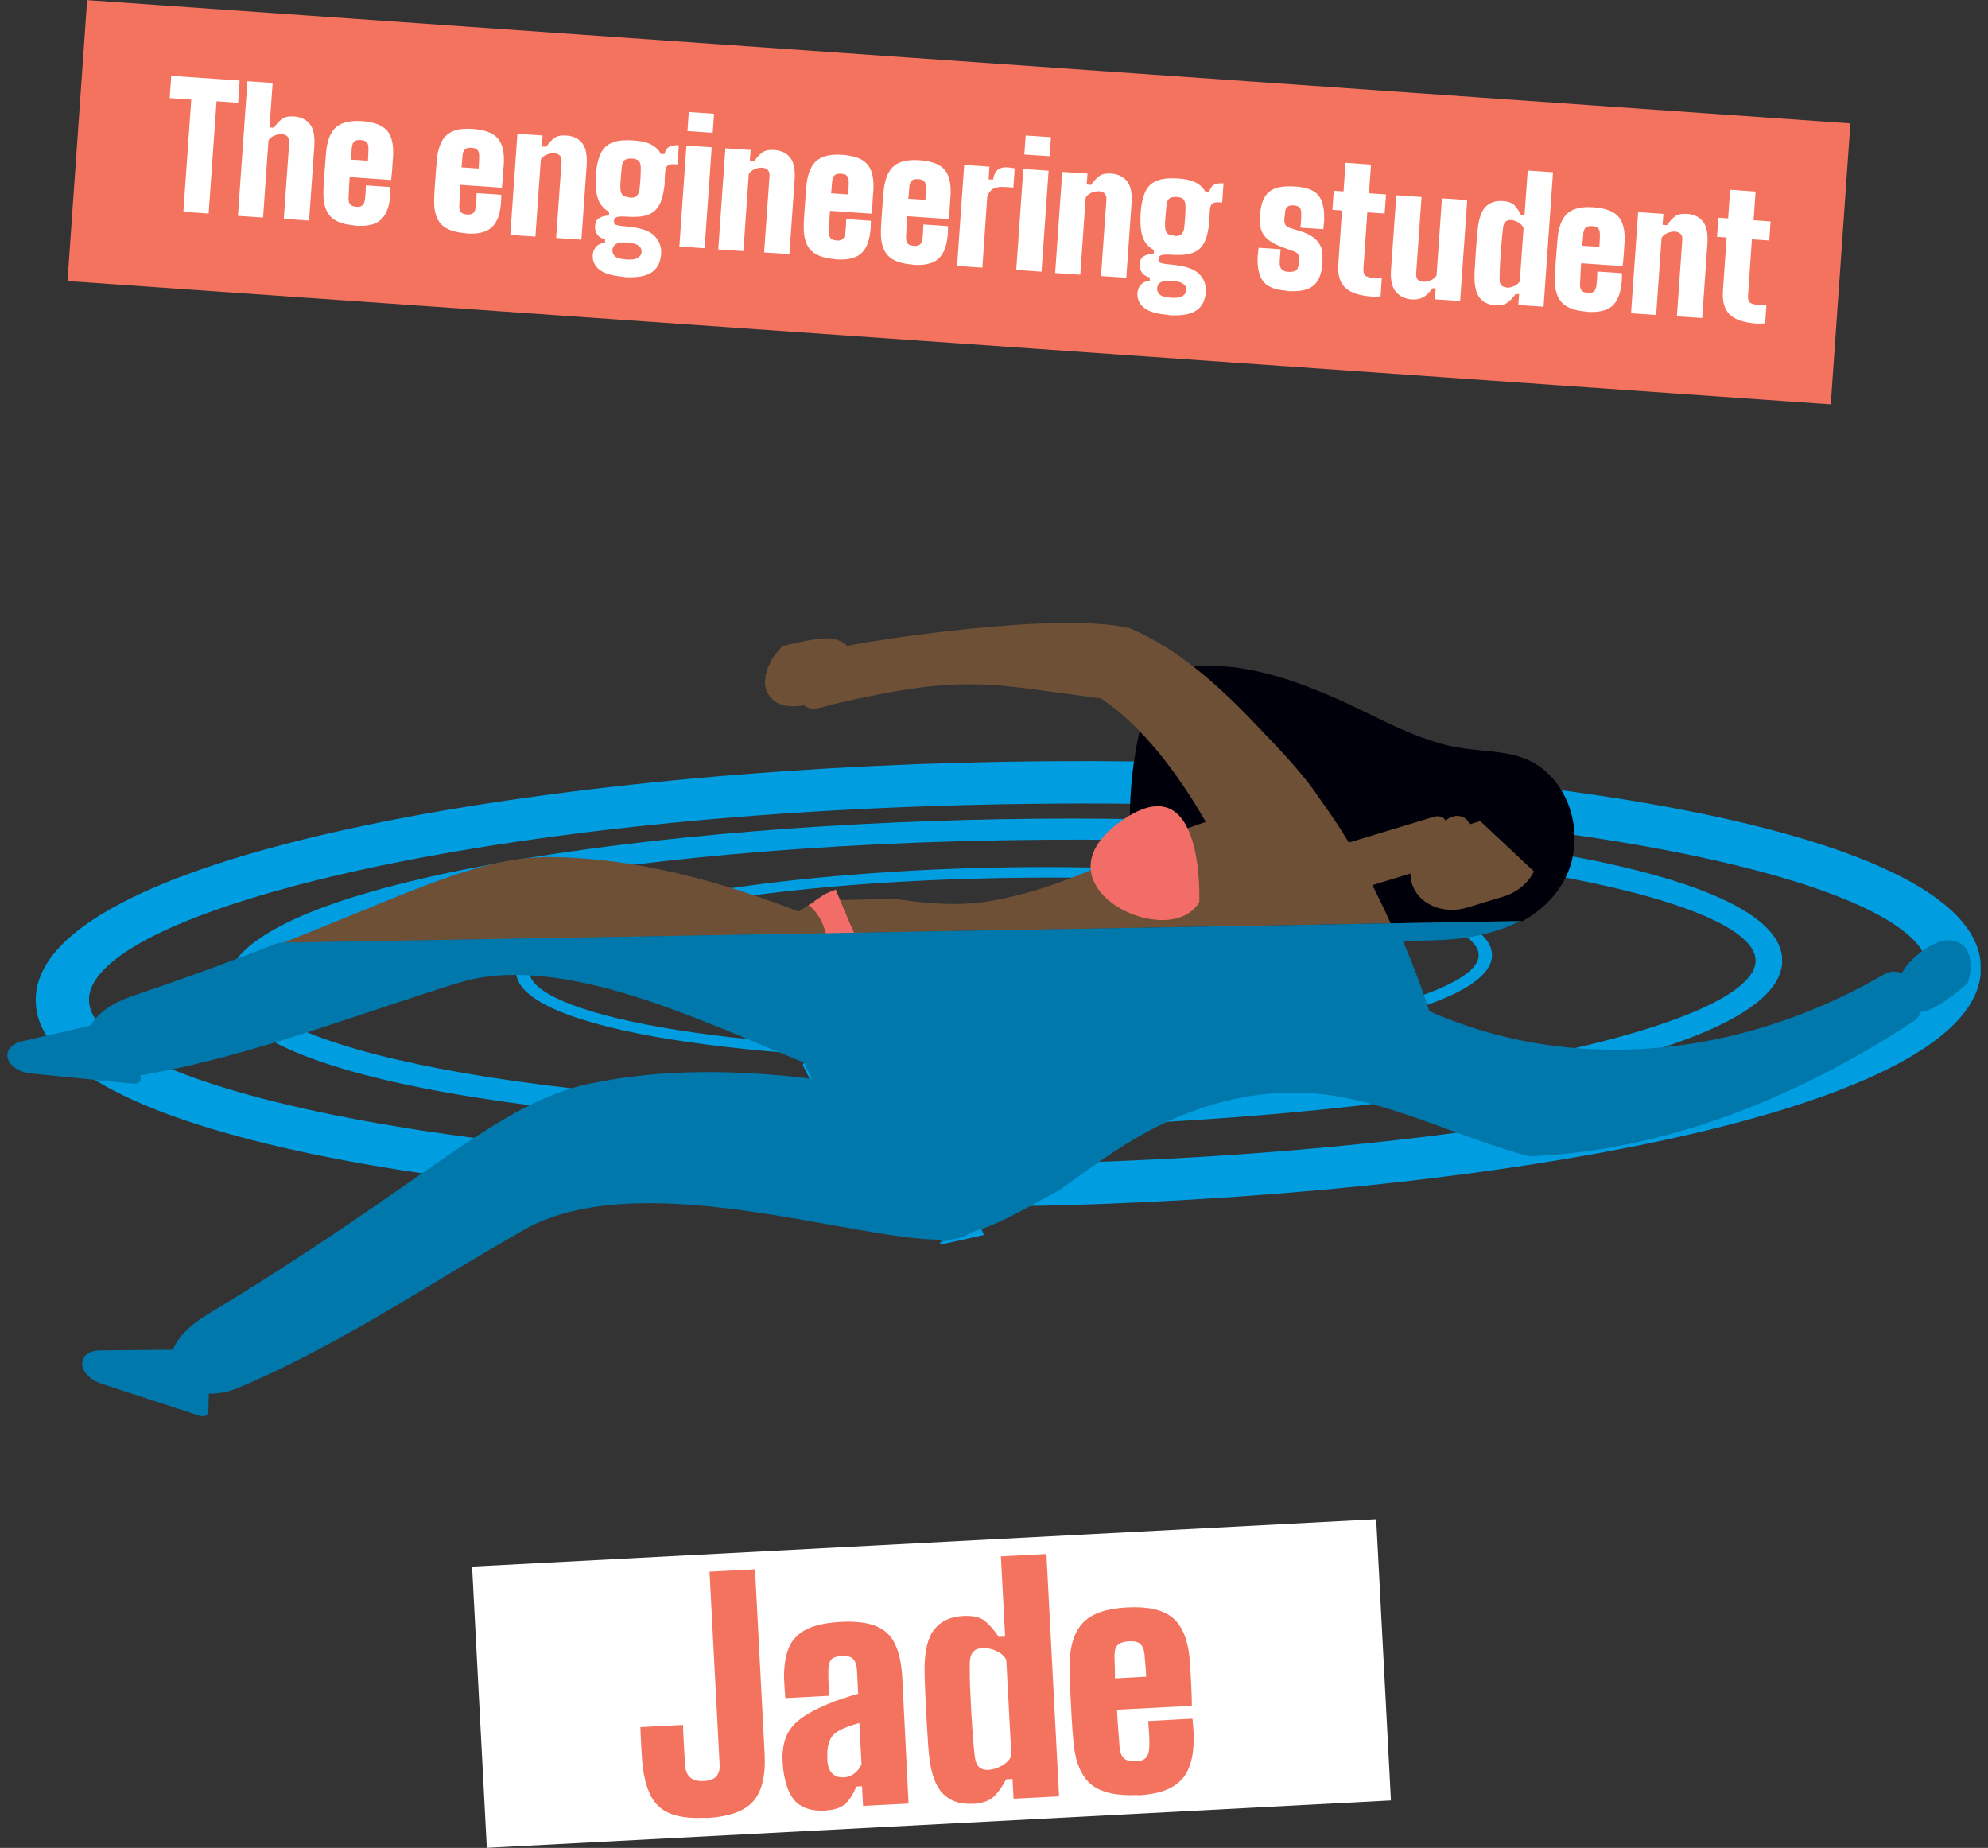
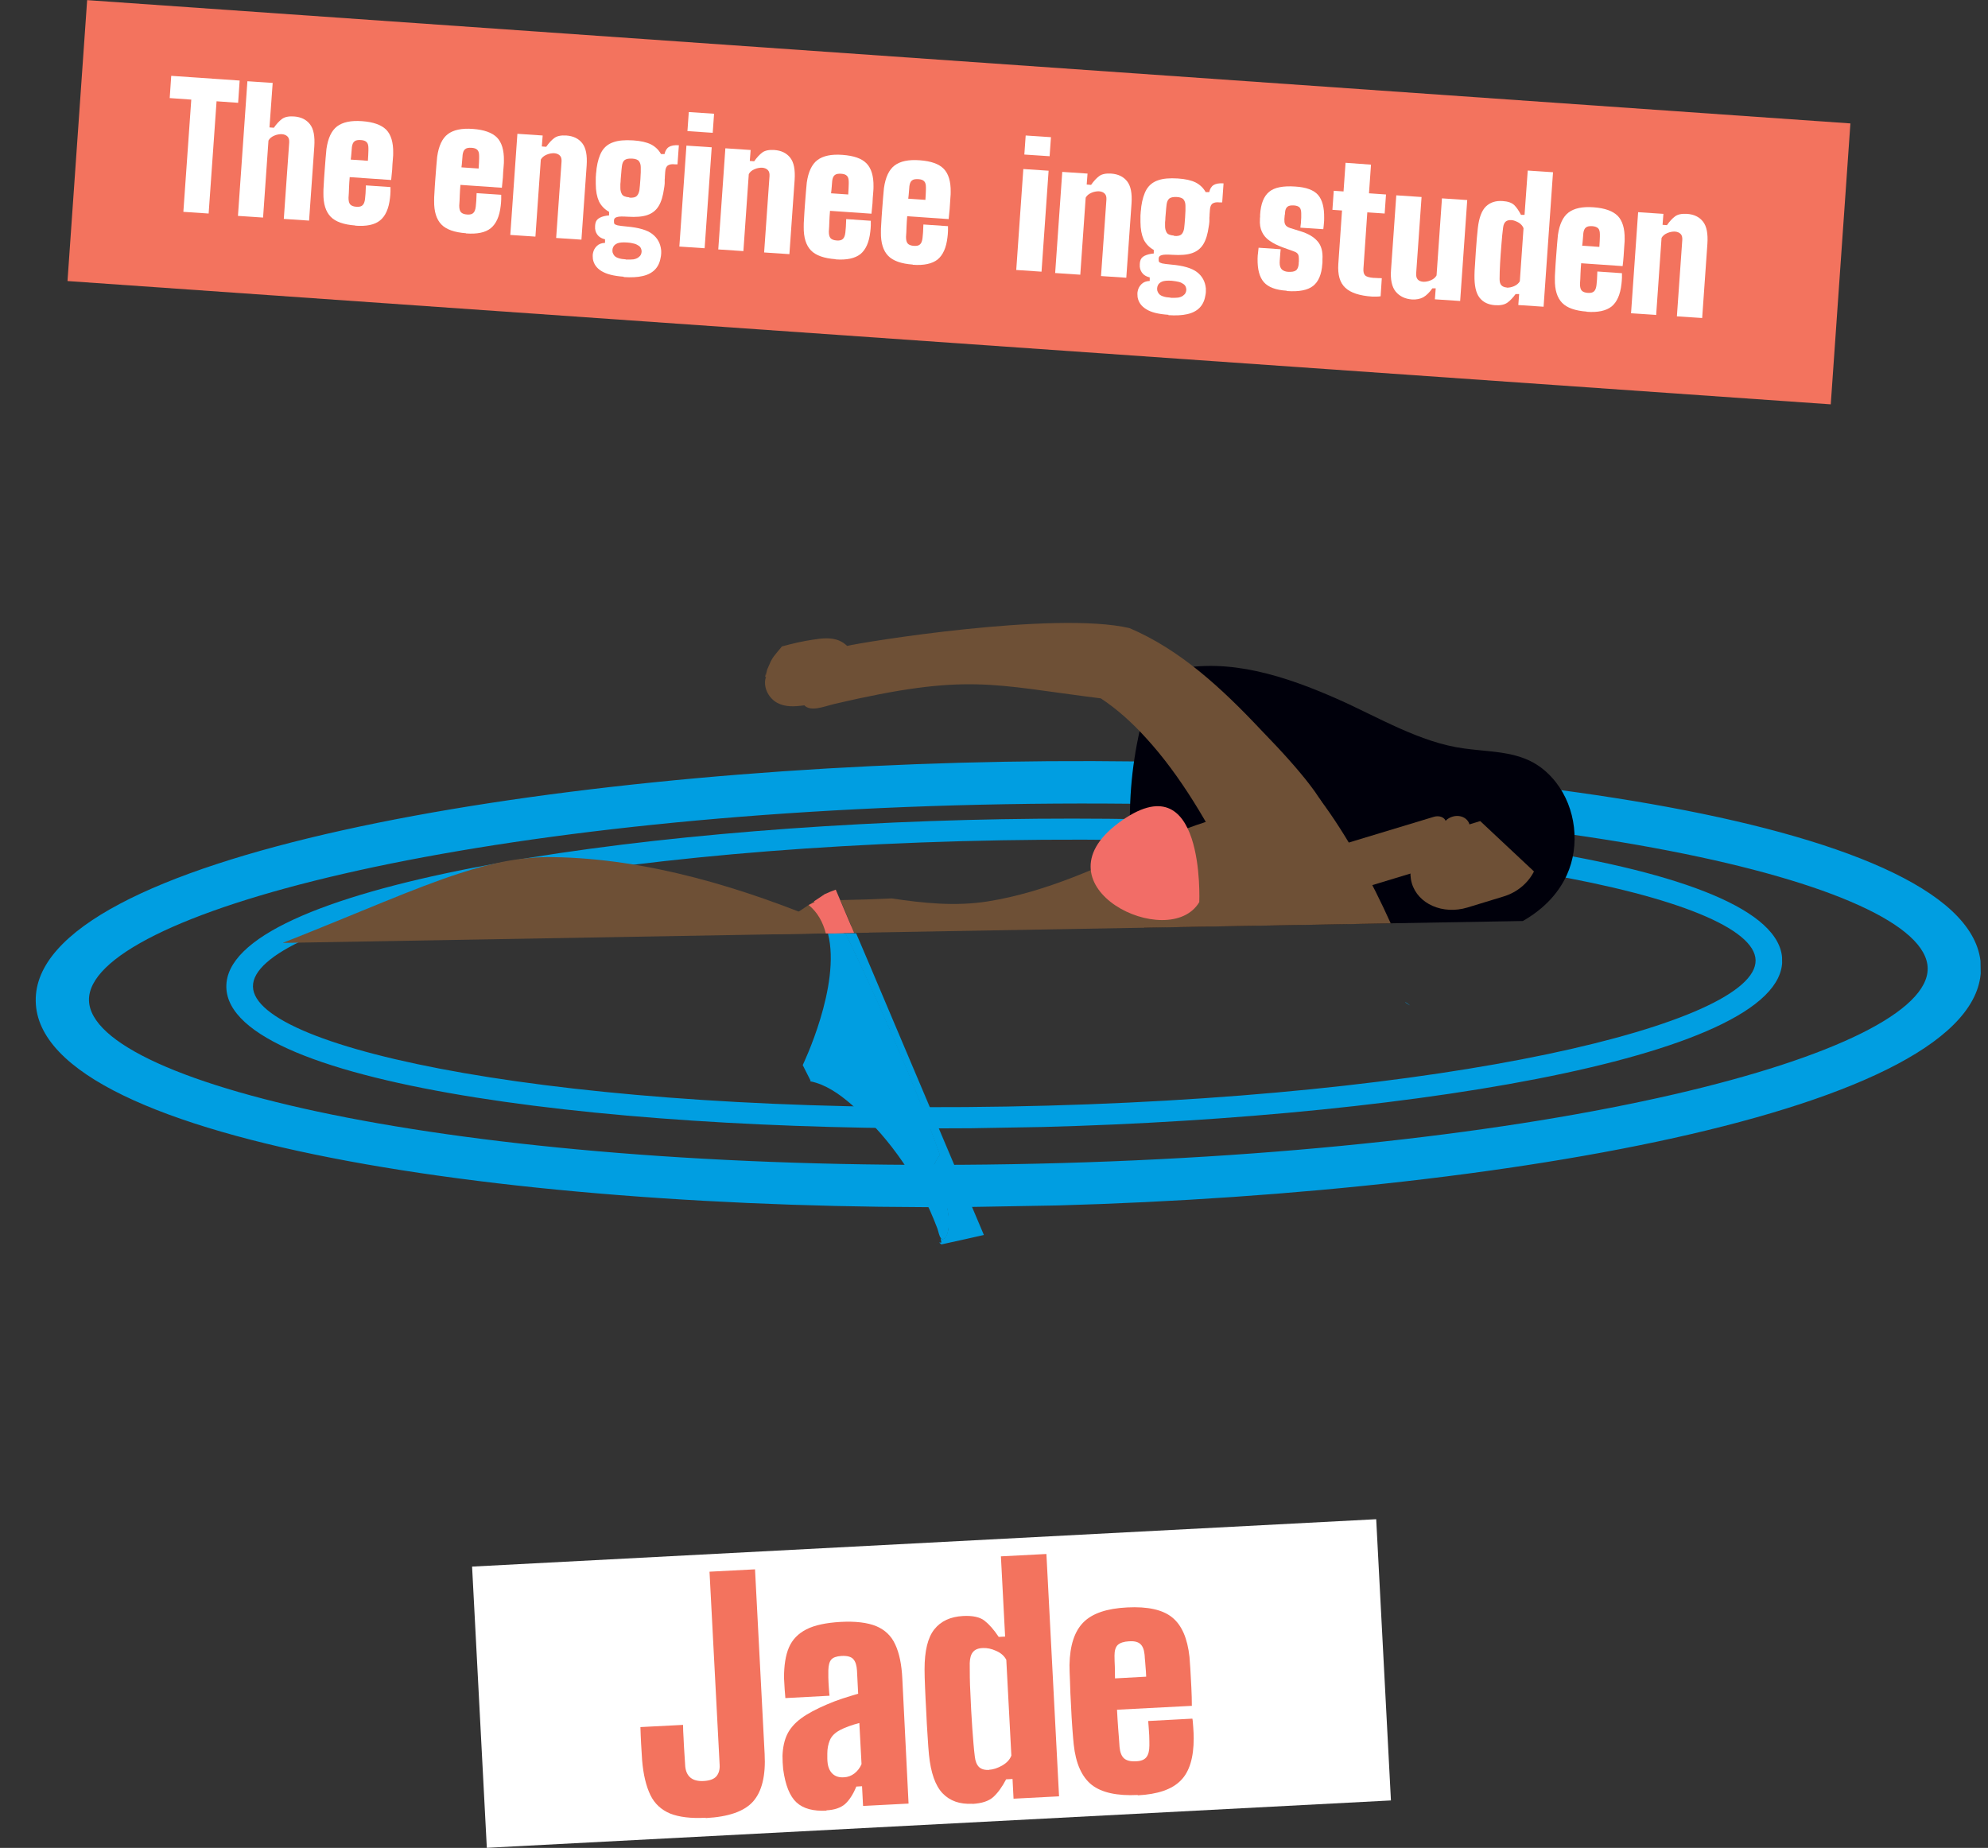
<svg xmlns="http://www.w3.org/2000/svg" id="Layer_2" data-name="Layer 2" viewBox="0 0 117.96 109.65">
  <rect x="0" y="0" width="117.96" height="109.65" fill="#333333" stroke="none" />
  <defs>
    <style>
      .cls-1 {
        clip-path: url(#clippath);
      }

      .cls-2 {
        fill: none;
      }

      .cls-2, .cls-3, .cls-4, .cls-5, .cls-6, .cls-7, .cls-8, .cls-9, .cls-10 {
        stroke-width: 0px;
      }

      .cls-11 {
        mix-blend-mode: multiply;
      }

      .cls-12 {
        clip-path: url(#clippath-1);
      }

      .cls-13 {
        clip-path: url(#clippath-4);
      }

      .cls-14 {
        clip-path: url(#clippath-3);
      }

      .cls-15 {
        clip-path: url(#clippath-2);
      }

      .cls-16 {
        clip-path: url(#clippath-7);
      }

      .cls-17 {
        clip-path: url(#clippath-8);
      }

      .cls-18 {
        clip-path: url(#clippath-6);
      }

      .cls-19 {
        clip-path: url(#clippath-5);
      }

      .cls-20 {
        clip-path: url(#clippath-9);
      }

      .cls-21 {
        clip-path: url(#clippath-20);
      }

      .cls-22 {
        clip-path: url(#clippath-21);
      }

      .cls-23 {
        clip-path: url(#clippath-24);
      }

      .cls-24 {
        clip-path: url(#clippath-23);
      }

      .cls-25 {
        clip-path: url(#clippath-22);
      }

      .cls-26 {
        clip-path: url(#clippath-25);
      }

      .cls-27 {
        clip-path: url(#clippath-26);
      }

      .cls-28 {
        clip-path: url(#clippath-14);
      }

      .cls-29 {
        clip-path: url(#clippath-13);
      }

      .cls-30 {
        clip-path: url(#clippath-12);
      }

      .cls-31 {
        clip-path: url(#clippath-10);
      }

      .cls-32 {
        clip-path: url(#clippath-15);
      }

      .cls-33 {
        clip-path: url(#clippath-17);
      }

      .cls-34 {
        clip-path: url(#clippath-16);
      }

      .cls-35 {
        clip-path: url(#clippath-19);
      }

      .cls-36 {
        clip-path: url(#clippath-11);
      }

      .cls-37 {
        clip-path: url(#clippath-18);
      }

      .cls-38 {
        mix-blend-mode: screen;
      }

      .cls-39 {
        isolation: isolate;
      }

      .cls-3 {
        fill: #6e5036;
      }

      .cls-4 {
        fill: #38636c;
      }

      .cls-5 {
        fill: #009ee1;
      }

      .cls-6 {
        fill: #f3735e;
      }

      .cls-7 {
        fill: #fff;
      }

      .cls-8 {
        fill: #f26d67;
      }

      .cls-9 {
        fill: #0078ab;
      }

      .cls-10 {
        fill: #00000b;
      }
    </style>
    <clipPath id="clippath">
      <rect class="cls-2" x=".39" y="37.03" width="117.17" height="46.22" transform="translate(-1.04 1.04) rotate(-1)" />
    </clipPath>
    <clipPath id="clippath-1">
      <rect class="cls-2" x="1.89" y="44.19" width="115.87" height="28.4" />
    </clipPath>
    <clipPath id="clippath-2">
      <rect class="cls-2" x="2.11" y="45.19" width="115.43" height="26.39" transform="translate(-1.01 1.05) rotate(-1)" />
    </clipPath>
    <clipPath id="clippath-3">
      <rect class="cls-2" x="13.27" y="47.8" width="92.64" height="19.92" />
    </clipPath>
    <clipPath id="clippath-4">
      <rect class="cls-2" x="13.42" y="48.6" width="92.33" height="18.31" transform="translate(-1 1.05) rotate(-1)" />
    </clipPath>
    <clipPath id="clippath-5">
      <rect class="cls-2" x="13.27" y="47.8" width="92.64" height="19.92" />
    </clipPath>
    <clipPath id="clippath-6">
      <rect class="cls-2" x="13.42" y="48.6" width="92.33" height="18.31" transform="translate(-1 1.05) rotate(-1)" />
    </clipPath>
    <clipPath id="clippath-7">
      <rect class="cls-2" x="1.89" y="44.19" width="115.87" height="28.4" />
    </clipPath>
    <clipPath id="clippath-8">
      <rect class="cls-2" x="2.11" y="45.19" width="115.43" height="26.39" transform="translate(-1.01 1.05) rotate(-1)" />
    </clipPath>
    <clipPath id="clippath-9">
      <rect class="cls-2" x="30.52" y="50.97" width="58.11" height="12.38" />
    </clipPath>
    <clipPath id="clippath-10">
      <rect class="cls-2" x="30.62" y="51.47" width="57.92" height="11.37" transform="translate(-.99 1.05) rotate(-1)" />
    </clipPath>
    <clipPath id="clippath-11">
-       <rect class="cls-2" x="30.52" y="50.97" width="58.11" height="12.38" />
-     </clipPath>
+       </clipPath>
    <clipPath id="clippath-12">
      <rect class="cls-2" x="30.62" y="51.47" width="57.92" height="11.37" transform="translate(-.99 1.05) rotate(-1)" />
    </clipPath>
    <clipPath id="clippath-13">
      <rect class="cls-2" x="47.49" y="54.79" width="36.42" height="19.2" />
    </clipPath>
    <clipPath id="clippath-14">
      <rect class="cls-2" x="47.65" y="55.11" width="36.1" height="18.57" transform="translate(-1.11 1.16) rotate(-1)" />
    </clipPath>
    <clipPath id="clippath-15">
      <rect class="cls-2" x="52.14" y="58.42" width="6.25" height="14.98" />
    </clipPath>
    <clipPath id="clippath-16">
      <rect class="cls-2" x="52.27" y="58.47" width="5.99" height="14.88" transform="translate(-1.14 .97) rotate(-1)" />
    </clipPath>
    <clipPath id="clippath-17">
      <rect class="cls-2" x="50.16" y="55.24" width="8.23" height="18.7" />
    </clipPath>
    <clipPath id="clippath-18">
      <rect class="cls-2" x="50.33" y="55.31" width="7.91" height="18.57" transform="translate(-1.12 .96) rotate(-1)" />
    </clipPath>
    <clipPath id="clippath-19">
      <rect class="cls-2" x="66.35" y="55.15" width="8.33" height="7.86" />
    </clipPath>
    <clipPath id="clippath-20">
      <rect class="cls-2" x="66.41" y="55.22" width="8.19" height="7.72" transform="translate(-1.02 1.24) rotate(-1)" />
    </clipPath>
    <clipPath id="clippath-21">
      <rect class="cls-2" x="47.49" y="55.28" width="8.83" height="18.4" />
    </clipPath>
    <clipPath id="clippath-22">
      <rect class="cls-2" x="47.65" y="55.35" width="8.51" height="18.26" transform="translate(-1.12 .92) rotate(-1)" />
    </clipPath>
    <clipPath id="clippath-23">
      <rect class="cls-2" x="83.37" y="59.46" width=".3" height=".21" />
    </clipPath>
    <clipPath id="clippath-24">
      <polygon class="cls-2" points="83.38 59.67 83.67 59.66 83.67 59.46 83.37 59.46 83.38 59.67" />
    </clipPath>
    <clipPath id="clippath-25">
-       <rect class="cls-2" x=".32" y="54.18" width="117.07" height="30.08" />
-     </clipPath>
+       </clipPath>
    <clipPath id="clippath-26">
      <rect class="cls-2" x=".55" y="55.2" width="116.59" height="28.05" transform="translate(-1.2 1.04) rotate(-1)" />
    </clipPath>
  </defs>
  <g id="Layer_1-2" data-name="Layer 1">
    <g>
      <g class="cls-39">
        <g class="cls-1">
          <g class="cls-38">
            <g class="cls-12">
              <g class="cls-15">
                <g class="cls-11">
                  <g class="cls-14">
                    <g class="cls-13">
                      <g class="cls-11">
                        <g class="cls-19">
                          <g class="cls-18">
                            <path class="cls-5" d="m13.43,58.57c-.1-5.95,23.62-9.57,46-9.96,22.38-.39,46.21,2.4,46.32,8.35.1,5.94-23.62,9.57-46,9.96-22.38.39-46.22-2.4-46.32-8.35m1.58-.03c.06,3.74,18.45,7.58,44.72,7.12,26.27-.46,44.51-4.94,44.44-8.68-.07-3.74-18.45-7.58-44.72-7.12-26.27.46-44.51,4.94-44.44,8.68" />
                          </g>
                        </g>
                      </g>
                    </g>
                  </g>
                </g>
                <g class="cls-11">
                  <g class="cls-16">
                    <g class="cls-17">
                      <path class="cls-5" d="m2.12,59.4c-.15-8.57,29.5-13.71,57.48-14.2,27.97-.49,57.79,3.61,57.94,12.19.15,8.57-29.5,13.71-57.48,14.2-27.97.49-57.79-3.62-57.94-12.18m3.16-.06c.09,5.06,22.59,10.29,54.74,9.73,32.15-.56,54.45-6.59,54.36-11.63-.09-5.05-22.59-10.29-54.74-9.73-32.15.56-54.45,6.58-54.36,11.63" />
                    </g>
                  </g>
                </g>
                <g class="cls-11">
                  <g class="cls-20">
                    <g class="cls-31">
                      <g class="cls-11">
                        <g class="cls-36">
                          <g class="cls-30">
                            <path class="cls-5" d="m30.62,57.66c-.06-3.56,14.63-5.94,28.86-6.19,14.23-.25,28.99,1.62,29.05,5.18.06,3.56-14.63,5.94-28.86,6.19-14.23.25-28.99-1.62-29.05-5.18m.79-.01c.04,2.44,11.4,4.86,28.25,4.56,16.85-.29,28.12-3.11,28.08-5.55-.04-2.44-11.4-4.86-28.26-4.56-16.85.29-28.12,3.11-28.08,5.55" />
                          </g>
                        </g>
                      </g>
                    </g>
                  </g>
                </g>
              </g>
            </g>
          </g>
          <path class="cls-10" d="m67.9,55.05c-1.24-4.54-1.15-9.46.35-13.92.12-.38.27-.77.57-1.02.25-.22.58-.31.91-.38,3.24-.7,6.57.4,9.61,1.74,2.4,1.06,4.9,2.59,7.52,2.94,2.1.29,3.96.09,5.47,2.02,1.18,1.52,1.44,3.73.64,5.49-.55,1.2-1.49,2.09-2.61,2.73l-22.45.39h0Z" />
          <path class="cls-3" d="m16.8,55.94c4.56-1.8,7.77-3.25,10.51-4.13,1.97-.64,3.7-.98,5.51-.95,5.57.08,11.23,1.79,16.49,4.01-.04.09.91.09,2.24.07v.4s-34.75.61-34.75.61h0Z" />
          <path class="cls-3" d="m68.53,49.94c-3.24,1.47-6.41,2.99-9.94,3.55-1.93.3-3.8.1-5.68-.18-1.01.05-2.02.08-3.04.1l.82,1.94,31.83-.56c-1.12-2.48-2.55-5.16-4.22-7.39-3.28.32-6.51,1.06-9.77,2.54" />
          <path class="cls-8" d="m49.07,55.38c-.19-.65-.45-1.3-.77-1.9.22-.14.42-.28.63-.42.21-.1.44-.19.66-.27l1.09,2.57-1.62.03h0Z" />
          <path class="cls-3" d="m45.65,55.44c.18-.18.35-.36.54-.53.69-.48,1.41-.95,2.12-1.43.32.6.57,1.24.77,1.9l-3.42.06Z" />
          <path class="cls-3" d="m87.19,48.91c-.11-.38-.56-.59-1.01-.45-.45.14-.72.56-.62.94.11.38.56.59,1.01.45.45-.14.72-.56.62-.94" />
          <path class="cls-3" d="m91.02,51.71c-.34.67-.98,1.24-1.82,1.49l-2.13.65c-1.46.44-2.94-.21-3.3-1.45-.36-1.24.54-2.61,2-3.05l2.06-.63,3.19,2.99h0Z" />
          <path class="cls-3" d="m78.54,50.94l.52,1.81c.07.25.4.37.72.27l6.07-1.84c.32-.1.53-.38.46-.63l-.52-1.81c-.07-.25-.4-.37-.72-.27l-6.08,1.84c-.32.1-.53.38-.46.63h0Z" />
          <path class="cls-8" d="m49,55.38c-.17-.66-.49-1.25-1.02-1.68.12-.05.23-.11.35-.17.19-.11.36-.24.52-.38.04-.02.06-.05.1-.08.02.06.45.92,1.11,2.3l-1.05.02h0Z" />
          <path class="cls-4" d="m70.56,51.25s-.04-.04-.06-.06c.22.28.3.31.2.2-.05-.04-.1-.09-.14-.14" />
          <path class="cls-8" d="m71.16,53.53s.38-8.54-4.79-4.7c-5.09,3.79,3,7.7,4.79,4.7" />
          <g class="cls-11">
            <g class="cls-29">
              <g class="cls-28">
                <g class="cls-11">
                  <g class="cls-32">
                    <g class="cls-34">
                      <path class="cls-5" d="m52.14,58.52c2.08,4.92,4.17,9.84,6.25,14.77-2.08-4.92-4.17-9.84-6.25-14.77" />
                    </g>
                  </g>
                </g>
                <g class="cls-11">
                  <g class="cls-33">
                    <g class="cls-37">
                      <path class="cls-5" d="m55.38,69.2c.1-.23.22-.46.38-.67-1.76-4.97-4.19-10.21-5.6-13.15h.64s.78,1.83.78,1.83l6.8,16.07c-.84.19-1.68.38-2.52.56-.04-.04-.1-.08-.14-.11h.14s-.05-.26-.05-.26c.06.07.14.09.24-.01.23-.22.25-.73.24-1.02-.01-.69-.25-1.36-.48-2.01-.14-.41-.29-.82-.43-1.23h0Z" />
                    </g>
                  </g>
                </g>
                <g class="cls-11">
                  <g class="cls-35">
                    <g class="cls-21">
-                       <path class="cls-5" d="m68.29,56.15c6.18-3.93,6.37,5.72,6.37,5.72-2.01,3.26-12.45-1.85-6.37-5.72" />
-                     </g>
+                       </g>
                  </g>
                </g>
                <g class="cls-11">
                  <g class="cls-22">
                    <g class="cls-25">
                      <path class="cls-5" d="m49.12,55.4l1.06-.02c1.41,2.93,3.85,8.18,5.6,13.15-.16.21-.29.44-.38.67.14.41.29.82.43,1.23.23.66.46,1.32.48,2.01,0,.29-.02.8-.24,1.02-.1.1-.18.09-.24.01-.11-.13-.16-.46-.22-.6-.26-.68-.55-1.35-.89-2-.68-1.3-1.52-2.53-2.48-3.63-.54-.62-1.13-1.19-1.75-1.73-.71-.61-1.51-1.17-2.42-1.35-.01,0-.02,0-.02,0,.02,0,.03-.03.05-.03l-.47-.93s2.29-4.73,1.5-7.8h0Z" />
                    </g>
                  </g>
                </g>
                <g class="cls-11">
                  <g class="cls-24">
                    <g class="cls-23">
                      <path class="cls-5" d="m83.6,59.62c-.06-.04-.11-.07-.17-.11-.12-.09-.04-.07.24.15-.03-.02-.05-.03-.07-.04" />
                    </g>
                  </g>
                </g>
              </g>
            </g>
          </g>
          <g class="cls-11">
            <g class="cls-26">
              <g class="cls-27">
                <path class="cls-9" d="m116.94,56.91c-.05-.1-.08-.2-.1-.3-.02.01-.03.02-.05.04,0-.04,0-.09-.02-.14-.16-.48-.7-.74-1.2-.72-.5.02-.95.27-1.36.54-.54.36-1.05.84-1.37,1.41-.34-.13-.71-.13-1.06.08-5.55,3.23-11.9,4.87-18.18,4.38-2.98-.23-5.94-.94-8.79-2.2-.2-.64-.46-1.38-.77-2.19-.23-.62-.51-1.3-.8-1.99,1.2,0,2.4,0,3.6-.16,1.16-.15,2.35-.49,3.4-1.03l-73.65,1.29c-2.46.96-5.29,2.02-8.65,3.15-1.39.47-2.19,1.11-2.55,1.78l-4.05.93c-1.45.33-1.06,1.76.52,1.92l6.01.6c.29.03.52-.12.49-.31l-.04-.2c.16,0,.32-.03.48-.06,5.56-1.01,10.77-2.94,16.18-4.7.85-.28,1.62-.53,2.34-.74,6.05-1.82,14.57,2.42,20.37,4.75.05.09.09.18.14.28l.33.66s-.03.03-.05.03c.01,0,.02,0,.03,0-4.4-.54-8.88-.6-13.09.28-1.78.37-3.39,1.08-5.18,2.14-3.89,2.29-8.6,6.16-17.55,11.56-1.15.69-1.79,1.42-2.06,2.1l-4.32.04c-1.48.01-1.4,1.5.12,1.99l5.76,1.88c.27.09.53,0,.54-.2l.03-1.11c.54.02,1.14-.08,1.75-.34,5.22-2.2,9.9-5.23,14.82-8.14.77-.46,1.48-.86,2.13-1.24,6.87-3.86,19.4.59,24.72.59.05.04.1.07.14.11.4-.09.81-.18,1.21-.27.23-.15.49-.28.79-.38,1.72-.55,3.24-1.52,4.83-2.35,1.47-1.03,2.91-2.12,4.47-3.05,3.6-2.14,7.78-3.27,11.95-2.59,3.97.64,7.62,2.55,11.53,3.58.57-.02,1.16-.06,1.76-.11,5.83-.53,13.04-2.64,21.04-7.89.23-.15.37-.35.46-.57q-.31.04,0,0c.46-.06.03,0,.04,0,.47-.07.9-.33,1.3-.59.5-.34.98-.71,1.43-1.11,0-.01,0-.02,0-.03.06-.19.1-.39.15-.59,0-.04.01-.08.02-.1,0-.06,0-.12,0-.19,0-.08-.03-.39-.02-.46-.07-.21-.14-.45.02-.08v-.03Z" />
              </g>
            </g>
          </g>
          <path class="cls-3" d="m50.27,38.33c-.14-.13-.29-.24-.46-.31-.01,0-.02-.01-.04-.02-.47-.18-.99-.13-1.49-.05-.64.09-1.27.24-1.89.41,0,.01-.02.02-.02.03-.16.18-.3.37-.45.55-.03.04-.05.08-.07.1-.04.06-.07.13-.11.19-.04.08-.18.43-.22.5-.05.25-.1.56-.06.07-.01.12-.03.25-.06.37.02,0,.04-.01.06-.02-.02.05-.04.1-.05.16-.1.59.26,1.16.72,1.4.46.25,1.01.22,1.53.15.02,0,.04,0,.06-.01.4.4,1.14.08,1.79-.08,7.93-1.85,9.32-1.14,15.81-.33.94.62,1.84,1.42,2.68,2.35,2.03,2.21,3.76,5.15,5.16,8.04.15-.13.3-.26.46-.37,1.68-1.11,3.72-1.67,5.64-2.2.21-.06.57.75.76.74-1.93-1.65.19-1.15-5.18-6.67-2.36-2.51-4.83-4.79-7.82-6.06-4.43-1.03-15.95.85-16.77,1.06h0Z" />
        </g>
        <rect class="cls-2" y="36.01" width="117.96" height="48.25" />
      </g>
      <rect class="cls-7" x="28.41" y="91.54" width="53.72" height="16.71" transform="translate(-5.15 3.03) rotate(-3)" />
      <rect class="cls-6" x="48.55" y="-40.45" width="16.71" height="104.88" transform="translate(40.97 67.93) rotate(-86)" />
      <g>
        <path class="cls-7" d="m10.88,12.57l.47-6.66-1.28-.09.09-1.32,4.06.28-.09,1.32-1.28-.09-.47,6.66-1.5-.1Z" />
        <path class="cls-7" d="m14.12,12.8l.56-7.98,1.5.1-.19,2.64.26.02c.16-.23.32-.4.48-.52.16-.12.4-.17.71-.15.42.03.73.18.95.46.22.28.3.72.26,1.32l-.31,4.4-1.5-.1.32-4.53c.01-.16-.02-.28-.1-.36-.08-.08-.19-.13-.35-.14-.13,0-.28.02-.44.09s-.27.16-.34.29l-.32,4.57-1.5-.1Z" />
        <path class="cls-7" d="m21.08,13.38c-.68-.05-1.17-.22-1.46-.52-.29-.3-.44-.76-.43-1.4,0-.11,0-.29.02-.52.01-.23.03-.49.05-.77.02-.28.04-.54.06-.78.02-.24.04-.43.05-.55.09-.64.3-1.09.63-1.34.33-.25.82-.36,1.49-.31.67.05,1.14.22,1.43.51.28.29.42.75.41,1.37,0,.07,0,.2-.02.39s-.03.39-.04.61c-.02.22-.04.42-.06.61l-2.46-.17c-.02.21-.03.42-.04.63,0,.21-.02.41-.03.6,0,.18.03.31.1.39s.2.13.38.14c.16.01.28-.02.35-.09.08-.07.13-.2.15-.38.01-.08.02-.19.03-.33,0-.14.02-.3.02-.47l1.46.1s0,.12,0,.27c0,.14-.02.27-.03.38-.07.63-.27,1.07-.59,1.33-.32.26-.81.36-1.47.31Zm-.27-3.91l1.02.07c0-.12.02-.23.02-.34s.01-.2.01-.27c0-.07,0-.12,0-.14,0-.16-.03-.28-.1-.35-.07-.08-.19-.12-.35-.13-.17-.01-.3.01-.38.08-.08.06-.13.18-.15.34-.01.12-.02.24-.03.37-.01.12-.02.25-.04.38Z" />
        <path class="cls-7" d="m27.65,13.84c-.68-.05-1.17-.22-1.46-.52-.29-.3-.44-.76-.43-1.4,0-.11,0-.29.02-.52.01-.23.03-.49.05-.77.02-.28.04-.54.06-.78s.04-.43.05-.55c.09-.64.3-1.09.63-1.34.33-.25.82-.36,1.49-.31.67.05,1.14.22,1.43.51.28.29.42.75.41,1.37,0,.07,0,.2-.02.39s-.03.39-.04.61c-.02.22-.04.42-.06.61l-2.46-.17c-.02.21-.03.42-.04.63,0,.21-.02.41-.03.6,0,.18.03.31.1.39.07.08.2.13.38.14.16.01.28-.02.35-.09.08-.07.13-.2.15-.38.01-.08.02-.19.03-.33,0-.14.02-.3.02-.47l1.46.1s0,.12,0,.27c0,.14-.02.27-.03.38-.07.63-.27,1.07-.59,1.33-.32.26-.81.36-1.47.31Zm-.27-3.91l1.02.07c0-.12.02-.23.02-.34s.01-.2.01-.27c0-.07,0-.12,0-.14,0-.16-.03-.28-.1-.35-.07-.08-.19-.12-.35-.13-.17-.01-.3.01-.38.08-.08.06-.13.18-.15.34-.01.12-.02.24-.03.37-.01.12-.02.25-.04.38Z" />
        <path class="cls-7" d="m30.28,13.93l.42-5.99,1.5.1-.05.65.26.02c.16-.23.32-.4.48-.52.16-.12.4-.17.71-.15.42.03.73.18.95.46.22.28.3.72.26,1.32l-.31,4.4-1.5-.1.32-4.53c.01-.16-.02-.28-.1-.36s-.19-.13-.35-.14c-.13,0-.28.02-.44.09s-.27.16-.34.29l-.32,4.57-1.5-.1Z" />
        <path class="cls-7" d="m37.02,16.42c-.61-.04-1.05-.16-1.34-.34-.29-.18-.45-.42-.5-.71,0-.04-.01-.1-.01-.17,0-.07,0-.14.02-.2.03-.15.1-.28.22-.4.12-.12.28-.18.49-.19v-.21c-.17-.04-.31-.11-.41-.22-.1-.11-.16-.24-.18-.41,0-.05,0-.1,0-.15s.01-.11.02-.17c.03-.15.12-.26.26-.33.15-.08.33-.12.55-.14v-.21c-.27-.15-.47-.36-.6-.62-.12-.27-.19-.61-.19-1.04,0-.1,0-.2,0-.28,0-.08,0-.16.01-.23,0-.07.01-.14.02-.21,0-.07.02-.14.02-.21.06-.41.16-.74.31-1,.15-.25.38-.44.68-.54.3-.11.69-.14,1.18-.11.45.03.8.11,1.06.24.25.13.45.32.59.57h.21c.04-.19.13-.34.26-.42.13-.08.33-.12.59-.1l-.08,1.13h-.16c-.17-.02-.3,0-.4.06s-.16.19-.17.39l-.02.28c0,.06,0,.12-.01.17,0,.05,0,.11,0,.16s0,.11-.01.17c0,.06-.02.13-.03.21-.06.43-.16.78-.32,1.04-.16.26-.38.43-.67.53-.29.1-.68.13-1.15.1-.32-.02-.54-.02-.65.02-.12.03-.18.1-.18.2v.03c0,.07,0,.12.02.16.02.04.08.07.19.1.1.02.29.05.54.07.71.06,1.23.21,1.53.45.31.24.48.56.52.96,0,.07.01.14,0,.22,0,.08-.02.16-.04.26-.05.28-.17.51-.34.68s-.41.3-.72.37c-.3.07-.68.09-1.13.06Zm.11-1.02c.18.01.33,0,.45-.01.12-.02.22-.06.29-.11s.13-.11.16-.18c.02-.05.04-.11.04-.16s0-.1-.02-.15c-.02-.08-.07-.15-.14-.2s-.16-.1-.27-.13c-.11-.03-.26-.06-.43-.07-.26-.02-.46,0-.58.05-.12.05-.21.13-.25.23-.02.05-.04.1-.04.16,0,.06,0,.11.01.15.02.07.06.14.11.2.06.06.14.11.25.14.11.04.25.06.42.07Zm.22-3.67c.22.01.36-.02.44-.11.08-.08.12-.19.15-.33.01-.07.02-.16.03-.29s.02-.25.03-.39c0-.14.02-.27.02-.39,0-.12,0-.22,0-.29,0-.16-.04-.28-.11-.37-.07-.09-.21-.14-.41-.15s-.35.02-.44.09-.14.2-.16.37c-.02.15-.03.29-.04.41-.01.12-.02.24-.03.35,0,.11-.01.2-.02.29,0,.09,0,.17,0,.24,0,.13.03.25.09.36.06.11.2.17.44.19Z" />
        <path class="cls-7" d="m40.31,14.63l.42-5.99,1.5.1-.42,5.99-1.5-.1Zm.48-6.85l.08-1.13,1.5.1-.08,1.13-1.5-.1Z" />
        <path class="cls-7" d="m42.62,14.79l.42-5.99,1.5.1-.05.65.26.02c.16-.23.32-.4.48-.52.16-.12.4-.17.71-.15.42.03.73.18.95.46.22.28.3.72.26,1.32l-.31,4.4-1.5-.1.32-4.53c.01-.16-.02-.28-.1-.36s-.19-.13-.35-.14c-.13,0-.28.02-.44.09-.16.07-.27.16-.34.29l-.32,4.57-1.5-.1Z" />
        <path class="cls-7" d="m49.58,15.38c-.68-.05-1.17-.22-1.46-.52-.29-.3-.44-.76-.43-1.4,0-.11,0-.29.02-.52.01-.23.03-.49.05-.77.02-.28.04-.54.06-.78.02-.24.04-.42.05-.55.09-.64.3-1.09.63-1.34.33-.25.82-.36,1.49-.31.67.05,1.14.21,1.43.51.28.29.42.75.41,1.37,0,.07,0,.2-.02.39s-.03.39-.04.61c-.02.22-.04.42-.06.61l-2.46-.17c-.02.21-.03.42-.04.63,0,.21-.02.41-.03.6,0,.18.03.31.1.39.07.08.2.13.38.14.16.01.28-.02.35-.09.08-.07.13-.2.15-.38.01-.08.02-.19.03-.33,0-.14.02-.3.02-.47l1.46.1s0,.12,0,.27c0,.14-.02.27-.03.38-.07.63-.27,1.07-.59,1.33-.32.25-.81.36-1.47.31Zm-.27-3.91l1.02.07c0-.12.02-.23.02-.34s.01-.2.01-.27c0-.07,0-.12,0-.14,0-.16-.03-.28-.1-.35-.07-.08-.19-.12-.35-.13-.17-.01-.3.01-.38.08-.08.06-.13.18-.15.34-.01.12-.02.24-.03.37-.01.12-.02.25-.04.38Z" />
        <path class="cls-7" d="m54.16,15.7c-.68-.05-1.17-.22-1.46-.52-.29-.3-.44-.76-.43-1.4,0-.11,0-.29.02-.52.01-.23.03-.49.05-.77.02-.28.04-.54.06-.78s.04-.42.05-.55c.09-.64.3-1.09.63-1.34.33-.25.82-.36,1.49-.31.67.05,1.14.21,1.43.51.28.29.42.75.41,1.37,0,.07,0,.2-.02.39-.01.18-.03.39-.04.61-.02.22-.04.42-.06.61l-2.46-.17c-.02.21-.03.42-.04.63,0,.21-.02.41-.03.6,0,.18.03.31.1.39.07.08.2.13.38.14.16.01.28-.02.35-.09.08-.07.13-.2.15-.38.01-.08.02-.19.03-.33,0-.14.02-.3.02-.47l1.46.1s0,.12,0,.27c0,.15-.02.27-.03.38-.07.63-.27,1.07-.59,1.33-.32.25-.81.36-1.47.31Zm-.27-3.91l1.02.07c0-.12.02-.23.02-.34,0-.11.01-.2.01-.27,0-.07,0-.12,0-.14,0-.16-.03-.28-.1-.35-.07-.08-.19-.12-.35-.13-.17-.01-.3.01-.38.08-.08.06-.13.18-.15.34-.01.12-.02.24-.03.37-.01.12-.02.25-.04.38Z" />
-         <path class="cls-7" d="m56.79,15.78l.42-5.99,1.5.1-.05.75.26.02c.05-.29.15-.49.3-.6.15-.1.34-.15.56-.13.09,0,.17.02.25.03.08.01.14.02.18.03l-.08,1.14-.41-.03c-.38-.03-.65.01-.82.12-.16.11-.27.26-.32.45l-.29,4.21-1.5-.1Z" />
        <path class="cls-7" d="m60.3,16.02l.42-5.99,1.5.1-.42,5.99-1.5-.1Zm.48-6.85l.08-1.13,1.5.1-.08,1.13-1.5-.1Z" />
        <path class="cls-7" d="m62.61,16.19l.42-5.99,1.5.1-.05.65.26.02c.16-.23.32-.4.48-.52s.4-.17.71-.15c.42.03.73.18.95.46.22.28.3.72.26,1.32l-.31,4.4-1.5-.1.32-4.53c.01-.16-.02-.28-.1-.36s-.19-.13-.35-.14c-.13,0-.28.02-.44.09-.16.07-.27.16-.34.29l-.32,4.57-1.5-.1Z" />
        <path class="cls-7" d="m69.34,18.68c-.61-.04-1.05-.15-1.34-.34-.29-.18-.45-.42-.5-.71,0-.04-.01-.1-.01-.17,0-.07,0-.14.02-.2.03-.15.1-.28.22-.4.12-.12.28-.18.49-.19v-.21c-.17-.04-.31-.11-.41-.22-.1-.11-.16-.24-.18-.41,0-.05,0-.1,0-.15s.01-.11.02-.17c.03-.15.12-.26.26-.33s.33-.12.55-.14v-.21c-.27-.15-.47-.36-.6-.62-.12-.27-.19-.61-.19-1.04,0-.1,0-.2,0-.28,0-.08,0-.16.01-.23,0-.07.01-.14.02-.21,0-.07.02-.14.02-.21.06-.41.16-.74.31-1,.15-.25.38-.44.68-.54.3-.11.69-.14,1.18-.11.45.03.8.11,1.06.24.25.13.45.32.59.57h.21c.04-.19.13-.34.26-.42.13-.08.33-.12.59-.1l-.08,1.13h-.16c-.17-.02-.3,0-.4.06-.1.06-.16.19-.17.39l-.02.28c0,.06,0,.12-.01.17,0,.05,0,.11,0,.16s0,.11-.01.17c0,.06-.02.13-.03.21-.06.43-.16.78-.32,1.04-.16.26-.38.43-.67.53-.29.1-.67.13-1.15.1-.32-.02-.54-.02-.65.02-.12.03-.18.1-.18.2v.03c0,.07,0,.12.02.16.02.04.08.07.19.1.1.02.29.05.54.07.71.06,1.22.21,1.53.45.31.24.48.56.52.96,0,.07,0,.14,0,.22,0,.08-.02.16-.04.26-.05.28-.17.51-.34.68-.17.17-.41.3-.72.37-.3.07-.68.09-1.13.06Zm.11-1.01c.18.01.33,0,.45-.01.12-.02.22-.06.29-.11.07-.05.13-.11.16-.18.02-.05.04-.11.04-.16,0-.05,0-.1-.02-.15-.02-.08-.07-.15-.14-.2-.07-.05-.16-.1-.27-.13-.11-.03-.26-.05-.43-.07-.26-.02-.46,0-.58.05s-.21.13-.25.23c-.02.05-.04.11-.04.16,0,.05,0,.11.01.15.02.07.06.14.11.2.06.06.14.11.25.14.11.04.25.06.42.07Zm.22-3.67c.22.02.36-.02.44-.1.08-.08.12-.19.15-.33.01-.07.02-.17.03-.29.01-.12.02-.25.03-.39,0-.14.02-.26.02-.39,0-.12,0-.22,0-.29,0-.16-.04-.28-.11-.37s-.21-.14-.41-.15c-.2-.01-.35.02-.44.09-.09.08-.14.2-.16.36-.02.15-.03.29-.04.41s-.02.24-.03.35c0,.11-.01.2-.02.29,0,.09,0,.17,0,.24,0,.13.03.25.09.36.06.11.2.17.44.19Z" />
        <path class="cls-7" d="m76.34,17.25c-.64-.04-1.09-.21-1.35-.51-.26-.3-.38-.76-.37-1.39,0-.11.01-.24.03-.38s.02-.23.03-.27l1.31.09c-.02.17-.03.33-.04.47-.01.14-.02.25-.02.33,0,.18.04.31.13.4.09.08.21.13.37.14.21.01.36-.01.46-.08.1-.07.15-.2.17-.38,0-.08,0-.13.01-.14,0-.01,0-.03,0-.04,0-.01,0-.06,0-.14,0-.1-.01-.19-.05-.26-.04-.07-.12-.13-.24-.17l-.69-.25c-.29-.11-.54-.23-.75-.38-.21-.14-.36-.32-.46-.53-.1-.21-.14-.46-.12-.75,0-.05,0-.1.01-.14,0-.05,0-.09,0-.13.04-.65.22-1.1.54-1.36.31-.26.83-.36,1.55-.31.65.04,1.1.21,1.35.5.25.29.37.74.36,1.36,0,.11,0,.24-.02.39-.01.15-.03.24-.03.28l-1.36-.09c0-.06.02-.15.03-.26,0-.11.02-.23.02-.34,0-.11,0-.19,0-.24,0-.16-.03-.28-.09-.35s-.18-.12-.34-.13c-.18-.01-.31.01-.39.08-.08.06-.13.18-.14.34,0,.07-.01.13-.02.16,0,.03-.01.11-.02.23,0,.12,0,.23.05.32.04.09.14.16.29.21l.61.19c.46.14.8.34,1.02.6.22.25.32.61.29,1.07,0,.04,0,.09,0,.14,0,.05,0,.1-.01.14-.04.62-.23,1.05-.55,1.3-.32.25-.83.35-1.54.3Z" />
        <path class="cls-7" d="m81.43,17.6c-.76-.05-1.3-.23-1.61-.53-.32-.3-.45-.76-.41-1.4l.22-3.18-.57-.04.08-1.13.58.04.12-1.7,1.51.11-.12,1.7,1.01.07-.08,1.13-1.03-.07-.23,3.35c-.01.18.02.31.1.39.08.08.25.13.51.15.08,0,.15,0,.23.01.07,0,.16,0,.25.01l-.07,1.07c-.07.01-.15.02-.23.02s-.17,0-.25,0Z" />
        <path class="cls-7" d="m83.79,17.77c-.41-.03-.73-.18-.97-.46-.23-.28-.33-.72-.28-1.32l.31-4.4,1.5.1-.32,4.53c-.01.16.02.28.09.36.07.08.18.13.34.14.14,0,.28-.02.44-.09s.27-.16.34-.29l.32-4.57,1.5.1-.42,5.99-1.5-.1.05-.65h-.2c-.17.24-.35.42-.54.53-.19.1-.4.14-.65.13Z" />
        <path class="cls-7" d="m88.71,18.11c-.41-.03-.72-.18-.93-.46-.21-.28-.3-.72-.29-1.32,0-.16.01-.36.03-.61s.03-.52.05-.8c.02-.28.04-.54.06-.79.02-.25.04-.45.06-.61.07-.6.23-1.03.48-1.27s.58-.35.99-.32c.32.02.54.1.69.24.14.14.27.33.4.58h.21s.19-2.63.19-2.63l1.5.1-.56,7.98-1.5-.1.05-.65h-.21c-.16.21-.32.39-.49.51-.17.12-.41.17-.72.15Zm.69-1.04c.14,0,.28-.02.44-.09.16-.07.27-.17.34-.29l.22-3.15c-.05-.13-.15-.25-.29-.33s-.29-.14-.42-.15c-.15-.01-.27.02-.35.09-.08.07-.13.19-.15.34-.04.29-.07.62-.1,1-.03.38-.06.75-.08,1.12-.02.37-.03.69-.03.95,0,.16.03.28.1.36.07.08.18.13.33.14Z" />
        <path class="cls-7" d="m94.15,18.49c-.68-.05-1.17-.22-1.46-.52-.29-.3-.44-.76-.43-1.4,0-.11,0-.29.02-.52.01-.23.03-.49.05-.77.02-.28.04-.54.06-.78.02-.24.04-.43.05-.55.09-.64.3-1.09.63-1.34.33-.25.82-.36,1.49-.31.67.05,1.14.22,1.43.51.28.29.42.75.41,1.37,0,.07,0,.2-.02.39-.01.19-.03.39-.04.61s-.04.42-.06.61l-2.46-.17c-.02.21-.03.42-.04.63,0,.21-.02.41-.03.6,0,.18.03.31.1.39.07.08.2.13.38.14.16.01.28-.02.35-.09.08-.07.13-.2.15-.38.01-.08.02-.19.03-.33,0-.14.02-.3.02-.47l1.46.1s0,.12,0,.27c0,.14-.02.27-.03.38-.07.63-.27,1.07-.59,1.33-.32.25-.81.36-1.47.31Zm-.27-3.91l1.02.07c0-.12.02-.23.02-.34s.01-.2.01-.27c0-.07,0-.12,0-.14,0-.16-.03-.28-.1-.35-.07-.07-.19-.12-.35-.13-.17-.01-.3.01-.38.08-.08.06-.13.18-.15.33-.01.12-.02.24-.03.37s-.02.25-.04.38Z" />
        <path class="cls-7" d="m96.78,18.58l.42-5.99,1.5.1-.05.65.26.02c.16-.23.32-.4.48-.52.16-.12.4-.17.71-.15.42.03.73.18.95.46.22.28.3.72.26,1.32l-.31,4.4-1.5-.1.32-4.53c.01-.16-.02-.28-.1-.36-.08-.08-.19-.13-.35-.14-.13,0-.28.02-.44.09-.16.07-.27.16-.34.29l-.32,4.57-1.5-.1Z" />
-         <path class="cls-7" d="m104.25,19.2c-.76-.05-1.3-.23-1.61-.53-.31-.3-.45-.76-.41-1.4l.22-3.18-.57-.04.08-1.13.58.04.12-1.7,1.51.11-.12,1.7,1.01.07-.08,1.13-1.03-.07-.23,3.35c-.01.18.02.31.1.39.08.08.25.13.51.15.08,0,.15,0,.23.01.07,0,.16,0,.25.01l-.07,1.07c-.07.01-.15.02-.23.02-.08,0-.17,0-.25,0Z" />
      </g>
      <g>
        <path class="cls-6" d="m41.87,107.86c-.88.05-1.58-.04-2.11-.25-.52-.22-.92-.58-1.17-1.1-.25-.52-.42-1.21-.49-2.07-.02-.29-.04-.61-.06-.98-.02-.37-.03-.69-.04-.98l2.53-.13c0,.22.01.48.03.78.01.3.03.6.05.91s.04.56.05.78c.03.29.13.51.31.66.18.15.44.22.79.2.35-.02.6-.11.75-.28.14-.17.21-.4.19-.69l-.6-11.45,2.7-.14.57,10.95c.07,1.29-.16,2.23-.68,2.82s-1.46.92-2.82.99Z" />
        <path class="cls-6" d="m49.05,107.44c-.8.04-1.39-.12-1.79-.49s-.66-1.02-.79-1.97c-.01-.11-.02-.24-.03-.4,0-.16-.01-.29-.01-.4.02-.49.11-.92.28-1.27s.45-.67.83-.95c.38-.28.89-.55,1.52-.82.32-.14.62-.25.92-.35.3-.1.61-.19.94-.29l-.07-1.38c-.02-.29-.08-.51-.21-.66-.12-.15-.36-.22-.72-.2-.29.02-.49.09-.6.22-.11.13-.16.34-.17.63,0,.08,0,.23,0,.43,0,.2.02.41.03.61.01.21.03.36.04.47l-2.62.14c0-.07-.02-.23-.04-.5-.02-.27-.03-.5-.04-.7,0-.73.09-1.33.29-1.8.2-.47.55-.83,1.04-1.08.49-.25,1.17-.39,2.02-.44.89-.05,1.6.04,2.12.25.52.22.9.58,1.13,1.09.24.51.38,1.19.42,2.03l.37,7.41-2.7.14-.06-1.17-.34.02c-.19.47-.42.81-.67,1.04-.26.22-.63.35-1.11.37Zm1.03-1.98c.23-.01.44-.09.62-.23.18-.14.32-.32.42-.55l-.13-2.44c-.21.05-.42.12-.62.19-.2.07-.38.15-.53.23-.3.16-.5.36-.6.6-.1.24-.15.5-.15.79,0,.11,0,.22,0,.31s.01.18.02.27c.04.29.15.5.31.64.16.14.38.21.65.19Z" />
        <path class="cls-6" d="m57.69,107.03c-.74.04-1.33-.17-1.76-.62-.43-.45-.7-1.21-.81-2.3-.03-.28-.05-.65-.08-1.1-.03-.45-.06-.93-.08-1.43-.03-.5-.05-.98-.07-1.43-.02-.45-.03-.82-.03-1.1,0-1.09.19-1.88.58-2.37.39-.49.96-.75,1.7-.79.57-.03,1,.06,1.28.28s.56.54.84.96l.38-.02-.25-4.76,2.7-.14.75,14.38-2.7.14-.06-1.17-.38.02c-.23.44-.48.79-.75,1.04-.27.25-.69.39-1.26.42Zm1.01-2.02c.25-.01.5-.1.77-.25.27-.16.45-.35.54-.59l-.3-5.68c-.12-.23-.32-.41-.6-.53-.28-.13-.54-.18-.79-.17-.28.01-.47.09-.59.24-.12.14-.18.36-.19.65,0,.52,0,1.13.04,1.81.03.68.06,1.36.11,2.03s.09,1.23.15,1.7c.03.29.12.5.25.63.14.13.34.19.62.17Z" />
        <path class="cls-6" d="m67.51,106.51c-1.23.06-2.14-.14-2.73-.6-.59-.47-.95-1.27-1.07-2.4-.02-.2-.05-.52-.08-.94-.03-.42-.06-.88-.08-1.38-.03-.5-.05-.96-.06-1.4-.02-.44-.03-.77-.03-.99.02-1.17.3-2.01.83-2.54.53-.53,1.39-.82,2.6-.88,1.2-.06,2.09.13,2.66.59.57.46.91,1.24,1.03,2.35.01.13.03.36.05.7.02.33.04.7.06,1.1.02.4.03.77.03,1.1l-4.44.23c.02.38.04.76.07,1.14.03.37.06.73.08,1.07.03.32.12.55.27.68.15.13.39.19.71.17.29-.01.49-.09.61-.24s.18-.38.18-.7c0-.14,0-.35-.01-.6-.01-.26-.04-.54-.06-.85l2.62-.14c.02.06.03.22.05.48.02.26.03.49.03.69,0,1.14-.25,1.98-.77,2.5-.52.53-1.37.82-2.55.88Zm-1.33-6.92l1.83-.1c-.01-.22-.02-.42-.04-.61-.01-.19-.03-.35-.04-.48,0-.13-.02-.22-.02-.25-.03-.29-.12-.49-.26-.61s-.36-.17-.66-.15c-.31.02-.53.09-.67.22-.13.13-.19.34-.19.63,0,.22.01.44.02.66,0,.23.01.45.01.69Z" />
      </g>
    </g>
  </g>
</svg>